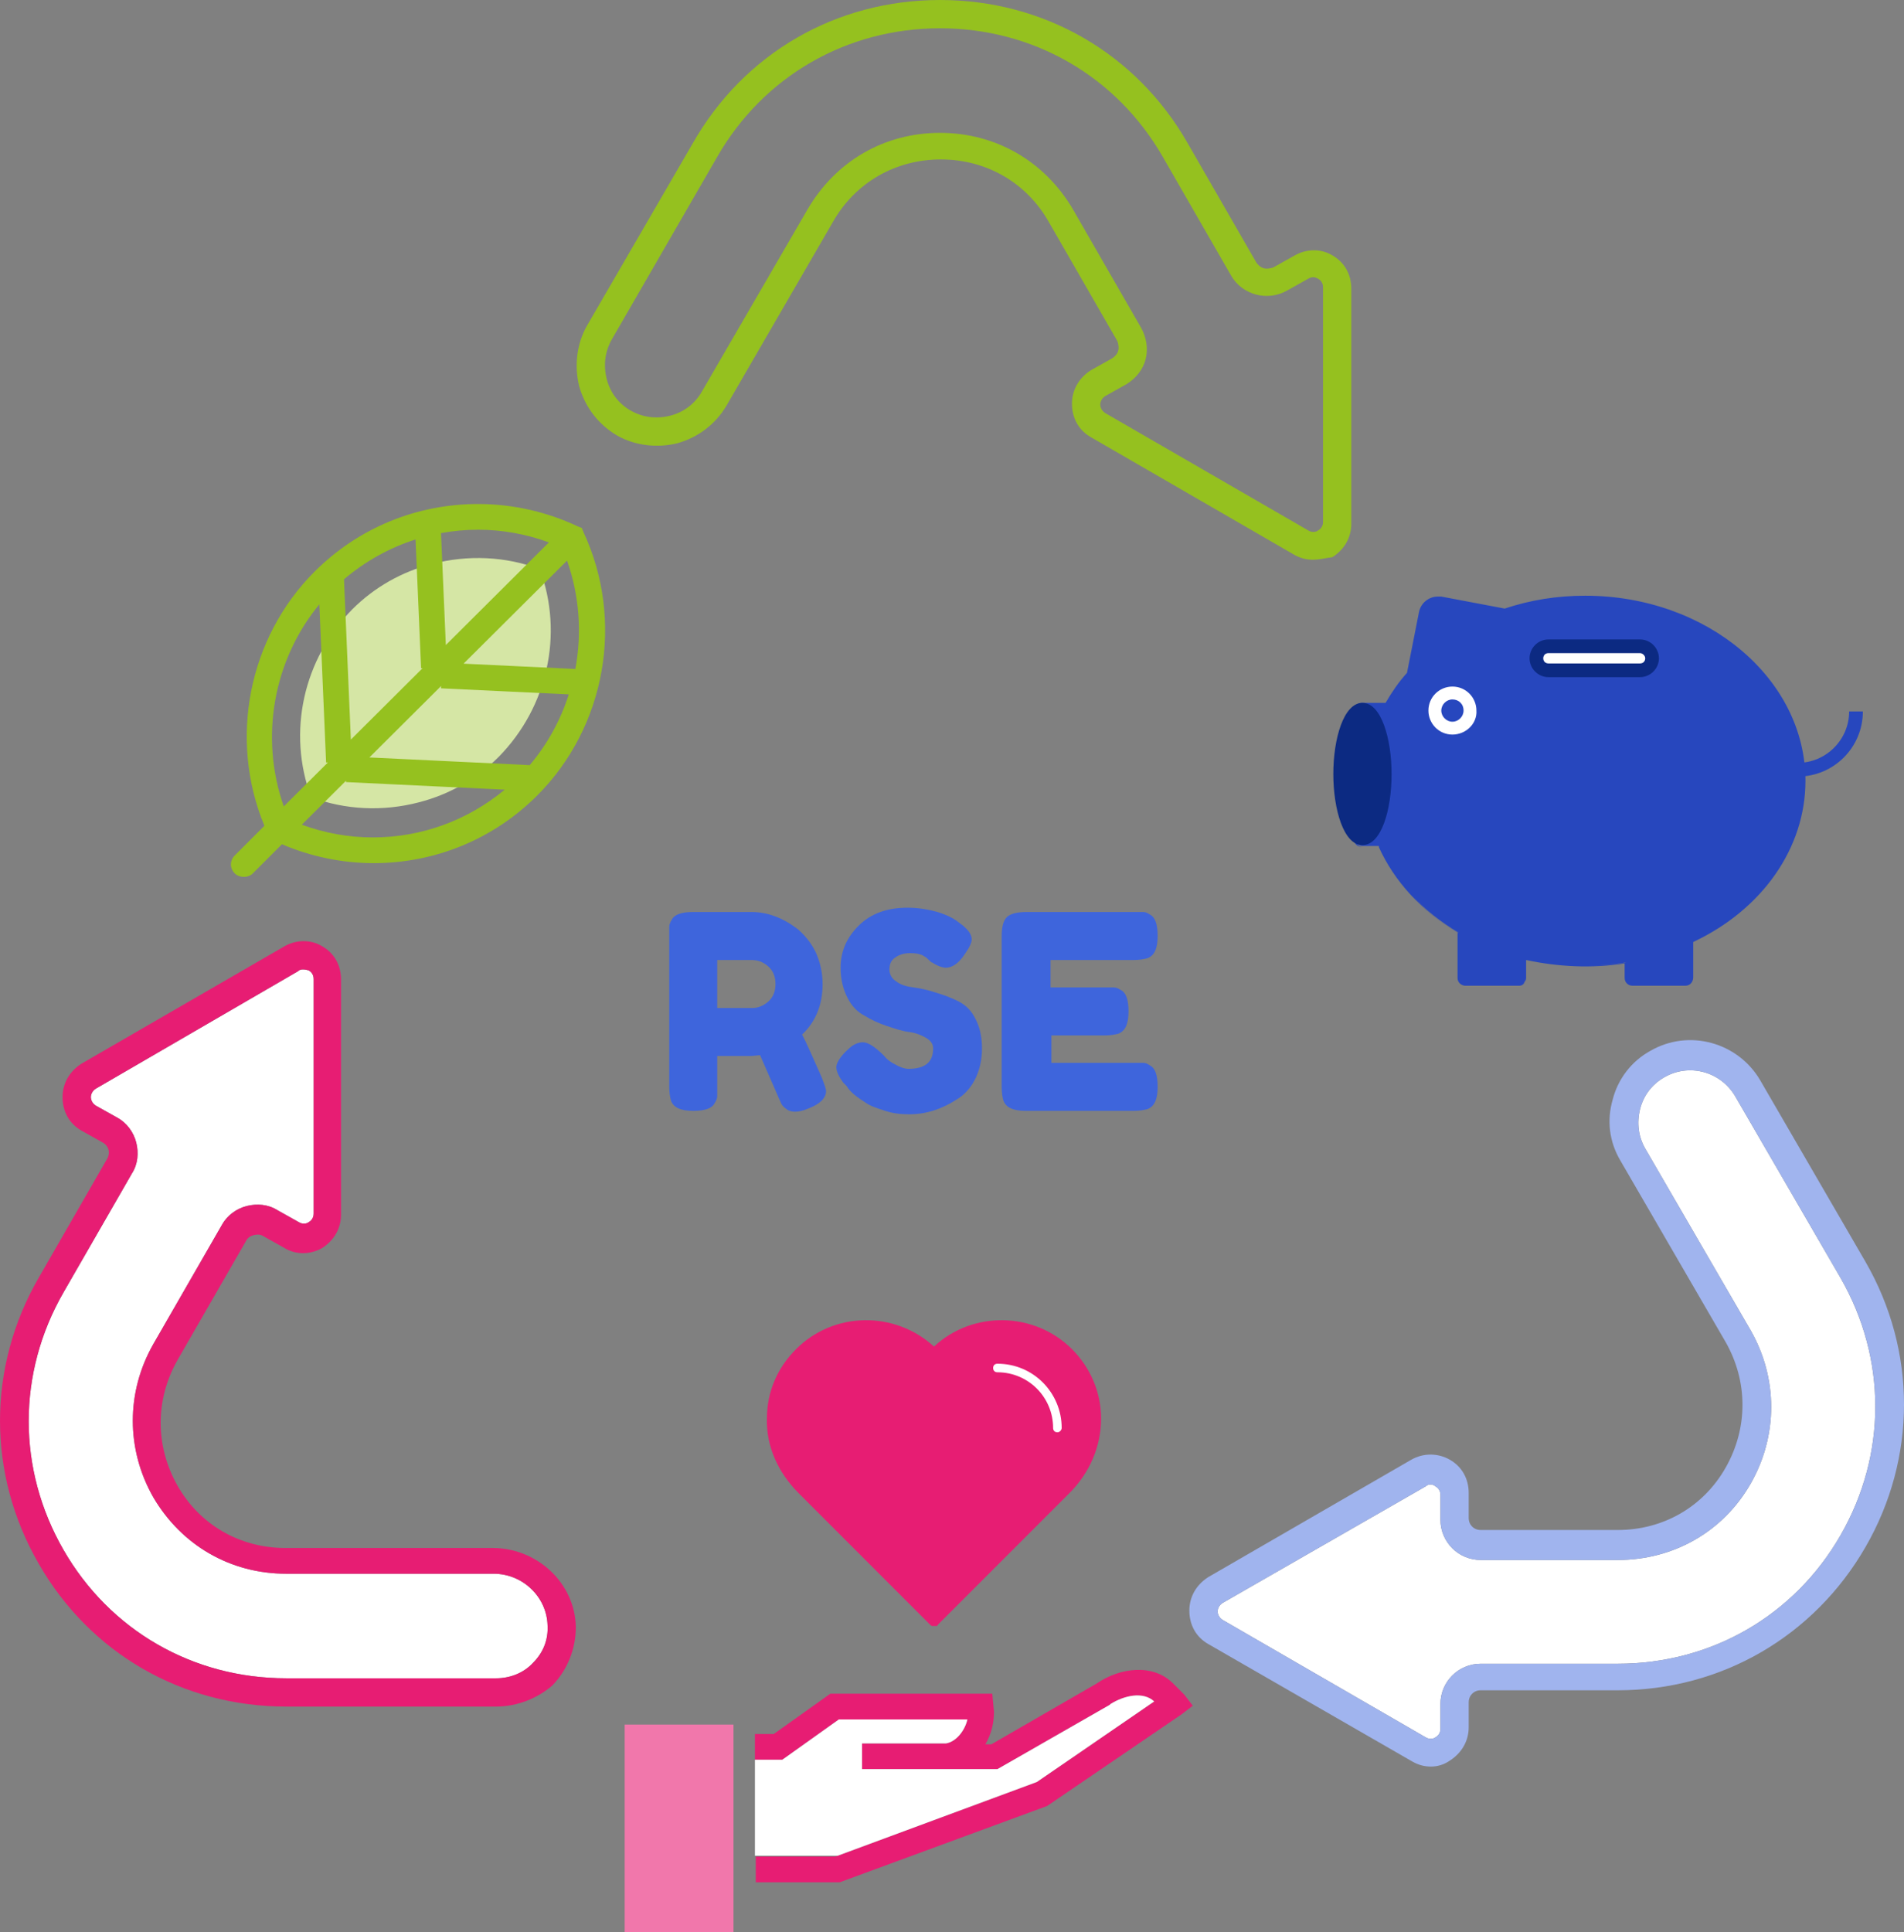
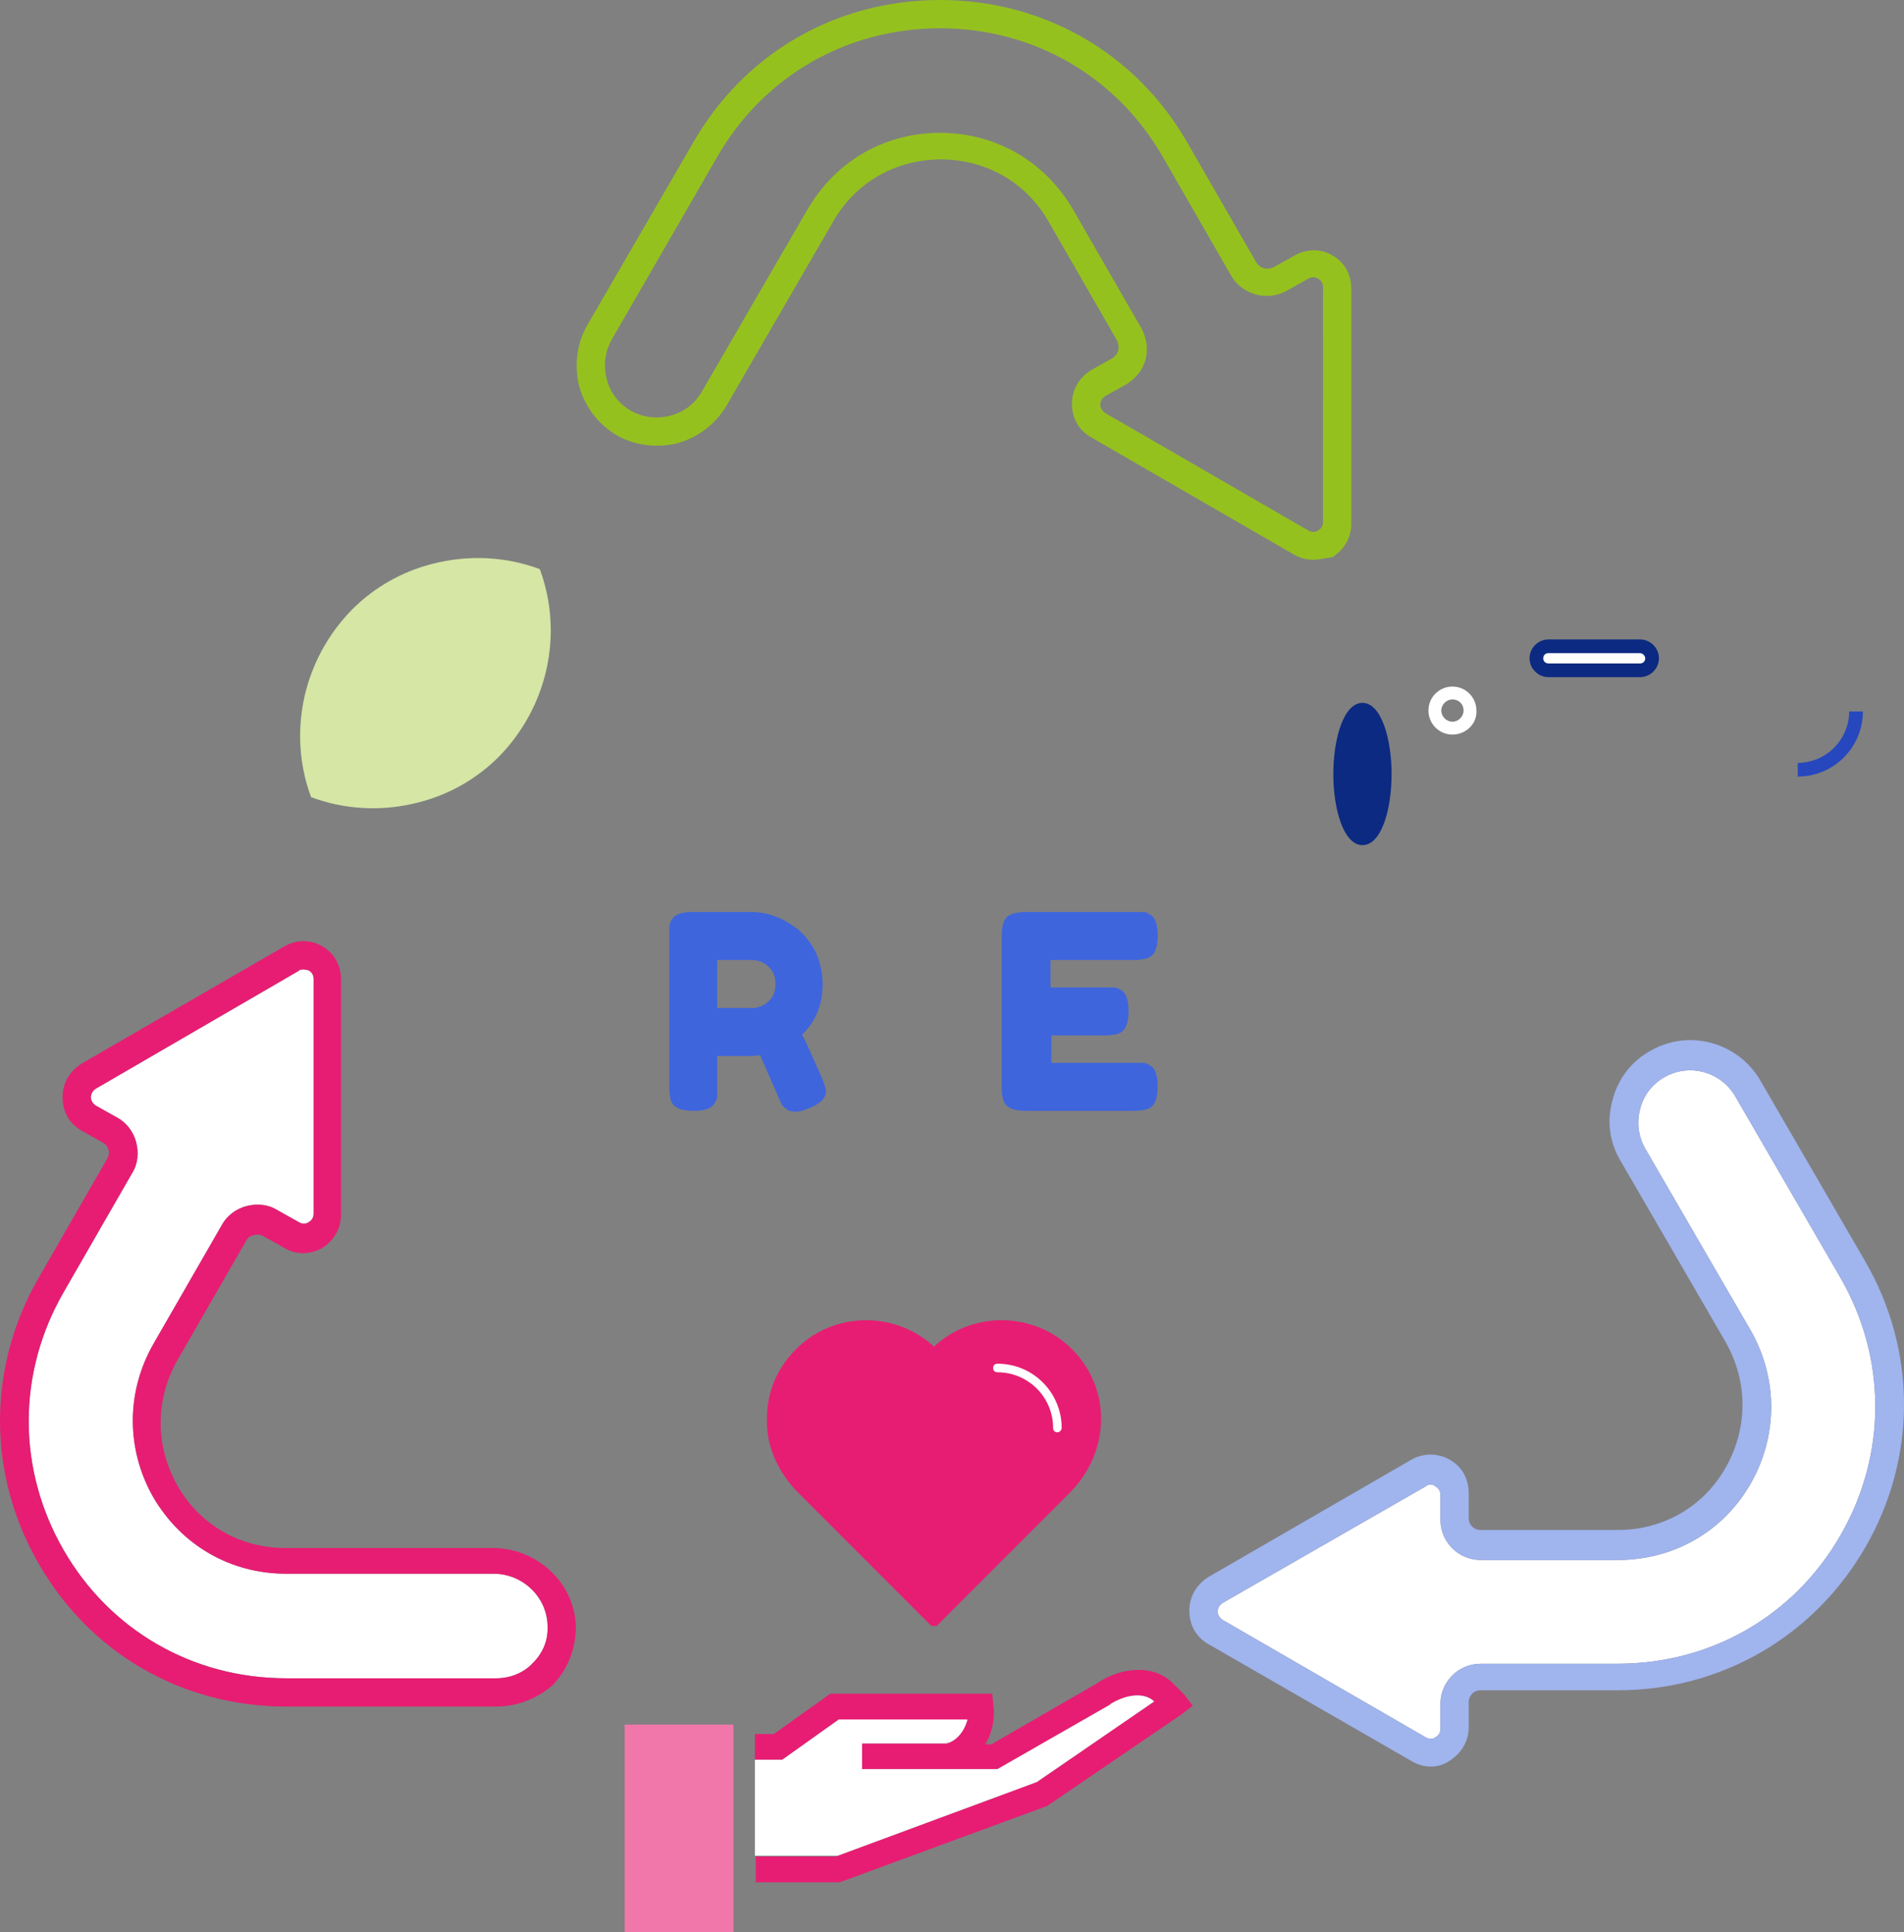
<svg xmlns="http://www.w3.org/2000/svg" version="1.1" id="Calque_1" x="0px" y="0px" viewBox="0 0 222.2 225.4" style="enable-background:new 0 0 222.2 225.4;" xml:space="preserve">
  <rect x="0" y="0" width="222.2" height="225.4" fill="#808080" stroke="none" />
  <g>
    <g>
      <path style="fill:#3E65DC;" d="M95.9,125.7c0.3,0.8,0.5,1.3,0.5,1.6c0,0.8-0.7,1.5-2,2c-0.7,0.3-1.2,0.4-1.6,0.4s-0.8-0.1-1-0.3    c-0.3-0.2-0.5-0.4-0.6-0.6c-0.2-0.4-1-2.3-2.5-5.7l-1,0.1h-4v3.6c0,0.5,0,0.9,0,1.1c0,0.2-0.1,0.5-0.3,0.8    c-0.3,0.6-1.1,0.9-2.5,0.9c-1.5,0-2.3-0.4-2.6-1.2c-0.1-0.4-0.2-0.9-0.2-1.6v-17.6c0-0.5,0-0.9,0-1.1s0.1-0.5,0.3-0.8    c0.3-0.6,1.1-0.9,2.5-0.9h6.8c1.9,0,3.7,0.7,5.4,2c0.8,0.7,1.5,1.5,2.1,2.7c0.5,1.1,0.8,2.4,0.8,3.7c0,2.4-0.8,4.4-2.4,5.9    C94.2,121.8,94.9,123.5,95.9,125.7z M83.7,117.6h4.1c0.6,0,1.2-0.2,1.8-0.7c0.6-0.5,0.9-1.2,0.9-2.1s-0.3-1.6-0.9-2.1    s-1.2-0.7-1.9-0.7h-4V117.6z" />
    </g>
    <g>
-       <path style="fill:#3E65DC;" d="M98.4,126.3c-0.5-0.7-0.8-1.3-0.8-1.8s0.5-1.3,1.4-2.1c0.5-0.5,1.1-0.8,1.7-0.8s1.4,0.5,2.5,1.6    c0.3,0.4,0.7,0.7,1.3,1c0.5,0.3,1.1,0.5,1.5,0.5c2,0,2.9-0.8,2.9-2.4c0-0.5-0.3-0.9-0.8-1.2c-0.5-0.3-1.2-0.6-2-0.7    s-1.7-0.4-2.6-0.7s-1.8-0.7-2.6-1.2c-0.8-0.4-1.5-1.1-2-2.1s-0.8-2.1-0.8-3.5c0-1.9,0.7-3.5,2.1-4.9s3.3-2.1,5.7-2.1    c1.3,0,2.4,0.2,3.5,0.5c1,0.3,1.8,0.7,2.2,1l0.8,0.6c0.7,0.6,1,1.1,1,1.6c0,0.4-0.3,1-0.8,1.7c-0.7,1.1-1.5,1.6-2.2,1.6    c-0.4,0-1-0.2-1.6-0.6c-0.1,0-0.2-0.1-0.4-0.3c-0.2-0.2-0.3-0.3-0.5-0.4c-0.4-0.3-1-0.4-1.7-0.4s-1.3,0.2-1.7,0.5    c-0.5,0.3-0.7,0.8-0.7,1.4s0.3,1.1,0.8,1.4c0.5,0.4,1.2,0.6,2,0.7s1.7,0.3,2.6,0.6c1,0.3,1.8,0.6,2.6,1c0.8,0.4,1.5,1,2,2    c0.5,0.9,0.8,2.1,0.8,3.5s-0.3,2.6-0.8,3.6s-1.3,1.9-2.2,2.4c-1.7,1.1-3.5,1.7-5.5,1.7c-1,0-1.9-0.1-2.8-0.4s-1.6-0.5-2.2-0.9    c-1.1-0.7-1.9-1.3-2.3-2L98.4,126.3z" />
-     </g>
+       </g>
    <g>
      <path style="fill:#3E65DC;" d="M122.5,124h9.8c0.5,0,0.8,0,1.1,0s0.5,0.1,0.8,0.3c0.6,0.3,0.9,1.1,0.9,2.5c0,1.5-0.4,2.3-1.2,2.6    c-0.4,0.1-0.9,0.2-1.6,0.2h-12.6c-1.5,0-2.3-0.4-2.6-1.2c-0.1-0.3-0.2-0.9-0.2-1.6v-17.6c0-1.1,0.2-1.8,0.6-2.2s1.2-0.6,2.3-0.6    h12.5c0.5,0,0.8,0,1.1,0s0.5,0.1,0.8,0.3c0.6,0.3,0.9,1.1,0.9,2.5c0,1.5-0.4,2.3-1.2,2.6c-0.4,0.1-0.9,0.2-1.6,0.2h-9.7v3.2h6.3    c0.5,0,0.9,0,1.1,0s0.5,0.1,0.8,0.3c0.6,0.3,0.9,1.1,0.9,2.5c0,1.5-0.4,2.3-1.2,2.6c-0.4,0.1-0.9,0.2-1.6,0.2h-6.2v3.2    C122.7,124,122.5,124,122.5,124z" />
    </g>
  </g>
  <g>
    <g>
      <path style="fill:#FFFFFF;" d="M57.6,183.6H33.4c-6.5,0-12.2-3.3-15.5-8.9c-3.2-5.6-3.2-12.3,0-17.9l8-13.9    c0.6-1.1,1.7-1.9,2.9-2.2c1.2-0.3,2.5-0.2,3.6,0.5l2.5,1.4c0.5,0.3,1,0.1,1.1,0c0.2-0.1,0.6-0.4,0.6-1v-27.4c0-0.6-0.4-0.9-0.6-1    c-0.1,0-0.3-0.1-0.6-0.1c-0.2,0-0.4,0-0.6,0.2L11.2,127c-0.5,0.3-0.6,0.8-0.6,1c0,0.2,0.1,0.7,0.6,1l2.5,1.4    c1.1,0.6,1.9,1.7,2.2,2.9c0.3,1.2,0.2,2.5-0.5,3.6l-8,13.9c-5.4,9.4-5.4,20.6,0,30c5.4,9.4,15.1,15,26,15h24.5    c1.6,0,3.2-0.6,4.3-1.8c1.2-1.2,1.8-2.7,1.7-4.4C63.8,186.3,61,183.6,57.6,183.6z" />
      <path style="fill:#E71D73;" d="M67.2,189.8c-0.1-5.1-4.5-9.2-9.7-9.2H33.3c-5.3,0-10-2.7-12.6-7.3c-2.6-4.6-2.6-10,0-14.6l8-13.9    c0.2-0.4,0.5-0.6,0.9-0.7c0.4-0.1,0.8-0.1,1.1,0.1l2.5,1.4c1.3,0.8,3,0.8,4.4,0c1.4-0.9,2.2-2.3,2.2-3.9v-27.4    c0-1.7-0.8-3.1-2.2-3.9c-0.65-0.4-1.4-0.6-2.163-0.6c-0.763,0-1.537,0.2-2.237,0.6L9.5,124.1c-1.4,0.9-2.2,2.3-2.2,3.9    c0,1.7,0.8,3.1,2.2,3.9l2.5,1.4c0.7,0.4,0.9,1.2,0.5,1.9l-8,13.9c-3,5.2-4.5,10.925-4.5,16.65c0,5.725,1.5,11.45,4.5,16.65    c6,10.5,16.8,16.7,28.9,16.7h24.5c2.5,0,4.9-1,6.6-2.5C66.3,194.7,67.2,192.3,67.2,189.8z M62.2,194c-1.1,1.2-2.7,1.8-4.3,1.8    H33.4c-10.9,0-20.6-5.6-26-15c-5.4-9.4-5.4-20.6,0-30l8-13.9c0.7-1.1,0.8-2.4,0.5-3.6c-0.3-1.2-1.1-2.3-2.2-2.9l-2.5-1.4    c-0.5-0.3-0.6-0.8-0.6-1c0-0.2,0.1-0.7,0.6-1l23.6-13.7c0.2-0.2,0.4-0.2,0.6-0.2c0.3,0,0.5,0.1,0.6,0.1c0.2,0.1,0.6,0.4,0.6,1    v27.4c0,0.6-0.4,0.9-0.6,1c-0.1,0.1-0.6,0.3-1.1,0l-2.5-1.4c-1.1-0.7-2.4-0.8-3.6-0.5c-1.2,0.3-2.3,1.1-2.9,2.2l-8,13.9    c-3.2,5.6-3.2,12.3,0,17.9c3.3,5.6,9,8.9,15.5,8.9h24.2c3.4,0,6.2,2.7,6.3,6C64,191.3,63.4,192.8,62.2,194z" />
    </g>
  </g>
  <g>
    <g>
      <path style="fill:#FFFFFF;" d="M202.5,127.9c-1.7-2.9-5.4-3.9-8.3-2.2c-1.4,0.8-2.4,2.1-2.8,3.7c-0.4,1.6-0.2,3.2,0.6,4.6    l12.3,21.2c3.2,5.6,3.2,12.3,0,17.9c-3.2,5.6-9,8.9-15.5,8.9h-16c-2.6,0-4.7-2.1-4.7-4.7v-2.9c0-0.6-0.4-0.9-0.6-1    c-0.1-0.1-0.3-0.2-0.5-0.2s-0.4,0-0.6,0.2L142.7,187c-0.5,0.3-0.6,0.8-0.6,1c0,0.2,0.1,0.7,0.6,1l23.7,13.7c0.5,0.3,1,0.1,1.1,0    c0.2-0.1,0.6-0.4,0.6-1v-2.9c0-2.6,2.1-4.7,4.7-4.7h16c10.9,0,20.6-5.6,26-15c5.4-9.4,5.4-20.6,0-30L202.5,127.9z" />
      <path style="fill:#A0B4EE;" d="M205.4,126c-2.6-4.4-8.3-6-12.8-3.4c-2.2,1.2-3.8,3.3-4.4,5.7c-0.7,2.4-0.4,4.9,0.9,7.1l12.3,21.2    c2.6,4.6,2.6,10,0,14.6c-2.6,4.6-7.3,7.3-12.6,7.3h-16c-0.8,0-1.4-0.6-1.4-1.4v-2.9c0-1.7-0.8-3.1-2.2-3.9c-1.4-0.8-3.1-0.8-4.5,0    L141,184c-1.4,0.9-2.2,2.3-2.2,3.9c0,1.7,0.8,3.1,2.2,3.9l23.8,13.7c0.7,0.4,1.4,0.6,2.2,0.6c0.7,0,1.5-0.2,2.2-0.7    c1.4-0.9,2.2-2.3,2.2-3.9v-2.9c0-0.8,0.6-1.4,1.4-1.4h16c12.1,0,22.9-6.3,28.9-16.7c3-5.2,4.5-10.925,4.5-16.65    c0-5.725-1.5-11.45-4.5-16.65L205.4,126z M214.8,179.1c-5.4,9.4-15.1,15-26,15h-16c-2.6,0-4.7,2.1-4.7,4.7v2.9    c0,0.6-0.4,0.9-0.6,1c-0.1,0.1-0.6,0.3-1.1,0L142.7,189c-0.5-0.3-0.6-0.8-0.6-1c0-0.2,0.1-0.7,0.6-1l23.7-13.6    c0.2-0.2,0.4-0.2,0.6-0.2s0.4,0.1,0.5,0.2c0.2,0.1,0.6,0.4,0.6,1v2.9c0,2.6,2.1,4.7,4.7,4.7h16c6.5,0,12.3-3.3,15.5-8.9    c3.2-5.6,3.2-12.3,0-17.9L192,134c-0.8-1.4-1-3-0.6-4.6c0.4-1.6,1.4-2.9,2.8-3.7c2.9-1.7,6.6-0.7,8.3,2.2l12.3,21.2    C220.2,158.5,220.2,169.7,214.8,179.1z" />
    </g>
  </g>
  <g>
    <g>
      <g>
        <path style="fill:#95C11F;" d="M153.2,65.3c-0.8,0-1.5-0.2-2.2-0.6L127.3,51c-1.4-0.8-2.2-2.2-2.2-3.9c0-1.6,0.8-3,2.2-3.9     l2.5-1.4c0.3-0.2,0.6-0.5,0.7-0.9c0.1-0.4,0-0.8-0.1-1.1l-8-13.9c-2.6-4.6-7.3-7.3-12.6-7.3c-5.3,0-10,2.7-12.6,7.3L84.8,47.3     c-1.3,2.2-3.3,3.7-5.7,4.4c-2.4,0.6-5,0.3-7.1-0.9c-2.2-1.3-3.7-3.3-4.4-5.7c-0.6-2.4-0.3-5,0.9-7.1l12.3-21.2     C86.8,6.2,97.6,0,109.7,0s22.9,6.2,28.9,16.7l8,13.9c0.2,0.3,0.5,0.6,0.9,0.7s0.8,0,1.1-0.1l2.5-1.4c1.4-0.8,3.1-0.8,4.4,0     c1.4,0.8,2.2,2.2,2.2,3.9v27.4c0,1.6-0.8,3-2.2,3.9C154.7,65.1,154,65.3,153.2,65.3z M109.7,15.5c6.5,0,12.2,3.3,15.5,8.9l8,13.9     c0.6,1.1,0.8,2.4,0.5,3.6c-0.3,1.2-1.1,2.2-2.2,2.9l-2.5,1.4c-0.5,0.3-0.6,0.8-0.6,1s0.1,0.7,0.6,1l23.7,13.7     c0.5,0.3,1,0.1,1.1,0c0.2-0.1,0.6-0.4,0.6-1V33.5c0-0.6-0.4-0.9-0.6-1c-0.2-0.1-0.6-0.3-1.1,0l-2.5,1.4c-2.3,1.3-5.2,0.5-6.5-1.7     l-8-13.9c-5.4-9.4-15.1-15-26-15s-20.6,5.6-26,15L71.4,39.6c-0.8,1.4-1,3-0.6,4.6s1.4,2.9,2.8,3.7s3,1,4.6,0.6s2.9-1.4,3.7-2.8     l12.3-21.2C97.5,18.8,103.2,15.5,109.7,15.5z" />
      </g>
    </g>
  </g>
  <g>
    <g>
      <g>
        <path style="fill:#E71D73;" d="M109,189.7c-0.1,0-0.1,0-0.2,0s-0.2-0.1-0.3-0.2c-0.8-0.8-6.4-6.4-10.6-10.6l-4.7-4.7     c-2.4-2.4-3.8-5.5-3.7-8.7c0-3.1,1.2-5.9,3.4-8.1c4.4-4.4,11.5-4.5,16.1-0.3c4.5-4.2,11.7-4.1,16.1,0.3c2.2,2.2,3.4,5.1,3.4,8.1     c0,3.2-1.3,6.3-3.7,8.7l-15.3,15.3c-0.1,0.1-0.1,0.2-0.2,0.2C109.2,189.7,109.1,189.7,109,189.7L109,189.7z" />
      </g>
    </g>
    <g>
      <g>
        <path style="fill:#FFFFFF;" d="M123.4,167.1c-0.3,0-0.5-0.2-0.5-0.5c0-3.6-2.9-6.5-6.5-6.5c-0.3,0-0.5-0.2-0.5-0.5     s0.2-0.5,0.5-0.5c4.2,0,7.5,3.4,7.5,7.5C123.9,166.8,123.7,167.1,123.4,167.1z" />
      </g>
    </g>
  </g>
  <g>
-     <path style="fill:#E71D73;" d="M138,197.5l-1.1-1.1c-2.4-2.4-6.3-1.8-8.9,0l-12.3,7.1H115c0.7-1.2,1-2.5,1-3.8l-0.2-2.1H96.9   l-6.6,4.7h-2.2v3h3.2l6.6-4.7h15c-0.3,1.3-1.3,2.6-2.5,2.8h-9.8v3h9.6c0.1,0,0.2,0,0.3,0h5.9l13.1-7.5l0.1-0.1   c1.6-1,3.8-1.5,5.1-0.3l-13.7,9.4l-23.5,8.7h-9.3v3H98l24.2-8.9l15.7-10.7l1.3-1l-1-1.3C138.1,197.6,138.1,197.6,138,197.5z" />
+     <path style="fill:#E71D73;" d="M138,197.5l-1.1-1.1c-2.4-2.4-6.3-1.8-8.9,0l-12.3,7.1H115c0.7-1.2,1-2.5,1-3.8l-0.2-2.1H96.9   l-6.6,4.7h-2.2v3h3.2l6.6-4.7h15c-0.3,1.3-1.3,2.6-2.5,2.8h-9.8v3h9.6c0.1,0,0.2,0,0.3,0h5.9l13.1-7.5l0.1-0.1   c1.6-1,3.8-1.5,5.1-0.3l-13.7,9.4l-23.5,8.7h-9.3v3H98l24.2-8.9l15.7-10.7l1.3-1l-1-1.3C138.1,197.6,138.1,197.6,138,197.5" />
    <g>
      <path style="fill:#FFFFFF;" d="M121,207.9l13.7-9.4c-1.3-1.2-3.5-0.7-5.1,0.3l-0.1,0.1l-13.1,7.5h-5.9c-0.1,0-0.2,0-0.3,0h-9.6v-3    h9.8c1.2-0.2,2.2-1.5,2.5-2.8h-15l-6.6,4.7h-3.2v11.2h9.67L121,207.9z" />
    </g>
  </g>
  <g>
    <polyline style="fill:#F177AB;" points="72.9,201.2 85.6,201.2 85.6,225.4 72.9,225.4  " />
  </g>
  <g>
    <g>
      <path style="fill:#D5E6A5;" d="M48.9,93.6c-4.2,1.1-8.6,0.9-12.6-0.6c-2.8-7.6-0.9-16.1,4.8-21.9c2.6-2.6,5.8-4.4,9.3-5.3    c4.2-1.1,8.6-0.9,12.6,0.6c2.8,7.6,0.9,16.1-4.8,21.9C55.6,90.9,52.4,92.7,48.9,93.6z" />
    </g>
-     <path style="fill:#95C11F;" d="M68.1,62.1l-0.2-0.5l-0.5-0.2c-3.6-1.7-7.6-2.6-11.6-2.6c-7.2,0-14,2.8-19.1,7.9   c-7.729,7.729-10.024,19.561-5.843,29.643L27.4,99.8c-0.6,0.6-0.6,1.5,0,2.1c0.3,0.3,0.7,0.4,1.1,0.4c0.3,0,0.7-0.1,1-0.4   l3.404-3.404c3.361,1.438,7.027,2.204,10.696,2.204c7.2,0,14-2.8,19.1-7.9C70.7,84.8,72.9,72.4,68.1,62.1z M55.8,61.8   c2.762,0,5.592,0.497,8.259,1.478l-12.03,11.976l-0.562-13.058C52.883,61.938,54.33,61.8,55.8,61.8z M48.496,62.936l0.646,15.022   l0.178-0.008l-8.375,8.337l-0.801-18.703C42.632,65.475,45.459,63.903,48.496,62.936z M37.267,70.507l0.79,18.451l0.215-0.009   l-5.156,5.133C30.296,86.052,31.878,77.048,37.267,70.507z M43.5,97.7c-2.768,0-5.604-0.499-8.276-1.484l5.157-5.134l-0.008,0.16   l18.531,0.887C54.551,95.724,49.185,97.7,43.5,97.7z M61.817,89.265l-18.711-0.896l8.374-8.336l-0.013,0.272l14.913,0.708   C65.422,84,63.898,86.814,61.817,89.265z M67.144,78.047l-13.046-0.619l12.079-12.025C67.625,69.514,67.925,73.882,67.144,78.047z" />
  </g>
  <g>
    <g>
      <path style="fill:#2747BE;" d="M209.8,90.6V89c3.3,0,6-2.7,6-6h1.6C217.4,87.2,214,90.6,209.8,90.6z" />
    </g>
-     <path style="fill:#2747BE;" d="M185,69.5c-3.3,0-6.4,0.5-9.4,1.5l-7.4-1.4c-0.1,0-0.3,0-0.4,0c-1.1,0-2,0.8-2.2,1.8l-1.4,7.1   c-1,1.1-1.8,2.3-2.5,3.5h-2.8c-0.5,0-0.9,0.4-0.9,0.9s0.4,0.9,0.9,0.9c0.4,0,1.7,2.1,1.7,6.6s-1.3,6.6-1.7,6.6   c-0.5,0-0.9,0.4-0.9,0.9s0.4,0.9,0.9,0.9h2c1.8,4,5,7.5,9.2,10v5.3c0,0.392,0.249,0.715,0.596,0.839   c0.097,0.039,0.2,0.061,0.304,0.061h0.1h6.1c0.112,0,0.21-0.026,0.301-0.062c-0.094,0.036-0.193,0.062-0.301,0.062h0.1   c0.302,0,0.546-0.171,0.648-0.427c-0.094,0.148-0.228,0.263-0.385,0.338c0.276-0.138,0.437-0.423,0.437-0.712v0.1   c0,0.098-0.019,0.19-0.052,0.273c0.088-0.139,0.152-0.295,0.152-0.473V112c3.7,0.8,7.7,1,11.5,0.4v1.7c0,0.5,0.4,0.9,0.9,0.9h6.2   c0.5,0,0.9-0.4,0.9-1v-4.1c8.1-3.8,13.1-11,13.1-18.8C210.7,79.2,199.2,69.5,185,69.5z M159,98.8c-0.312,0-0.558-0.185-0.653-0.456   c0.151,0.221,0.396,0.356,0.653,0.356h1.9c0.015,0.034,0.034,0.066,0.049,0.1H159z M170.2,108.837   c-2.054-1.188-3.869-2.661-5.392-4.33c1.543,1.633,3.359,3.082,5.392,4.292V108.837z M189.7,112.326   c-1.452,0.214-2.916,0.332-4.379,0.347c1.463-0.024,2.928-0.15,4.379-0.373V112.326z" />
    <g>
      <path style="fill:#FFFFFF;" d="M169.5,85.7c-1.6,0-2.8-1.3-2.8-2.8c0-1.6,1.3-2.8,2.8-2.8c1.6,0,2.8,1.3,2.8,2.8    C172.4,84.4,171.1,85.7,169.5,85.7z M169.5,81.6c-0.7,0-1.3,0.6-1.3,1.3c0,0.7,0.6,1.3,1.3,1.3s1.3-0.6,1.3-1.3    C170.8,82.1,170.2,81.6,169.5,81.6z" />
    </g>
    <g>
      <path style="fill:#0C2A82;" d="M159,98.6c-2.2,0-3.4-4.2-3.4-8.3c0-4.1,1.2-8.3,3.4-8.3s3.4,4.2,3.4,8.3    C162.4,94.5,161.2,98.6,159,98.6z" />
    </g>
    <g>
      <g>
        <path style="fill:#FFFFFF;" d="M192.9,76.8c0,0.8-0.6,1.4-1.4,1.4h-10.7c-0.8,0-1.4-0.6-1.4-1.4l0,0c0-0.8,0.6-1.4,1.4-1.4h10.7     C192.2,75.4,192.9,76,192.9,76.8L192.9,76.8z" />
      </g>
      <g>
        <path style="fill:#0C2A82;" d="M191.4,79h-10.7c-1.2,0-2.2-1-2.2-2.2s1-2.2,2.2-2.2h10.7c1.2,0,2.2,1,2.2,2.2     C193.6,78,192.6,79,191.4,79z M180.7,76.2c-0.4,0-0.6,0.3-0.6,0.6c0,0.4,0.3,0.6,0.6,0.6h10.7c0.4,0,0.6-0.3,0.6-0.6     c0-0.3-0.3-0.6-0.6-0.6H180.7z" />
      </g>
    </g>
  </g>
</svg>